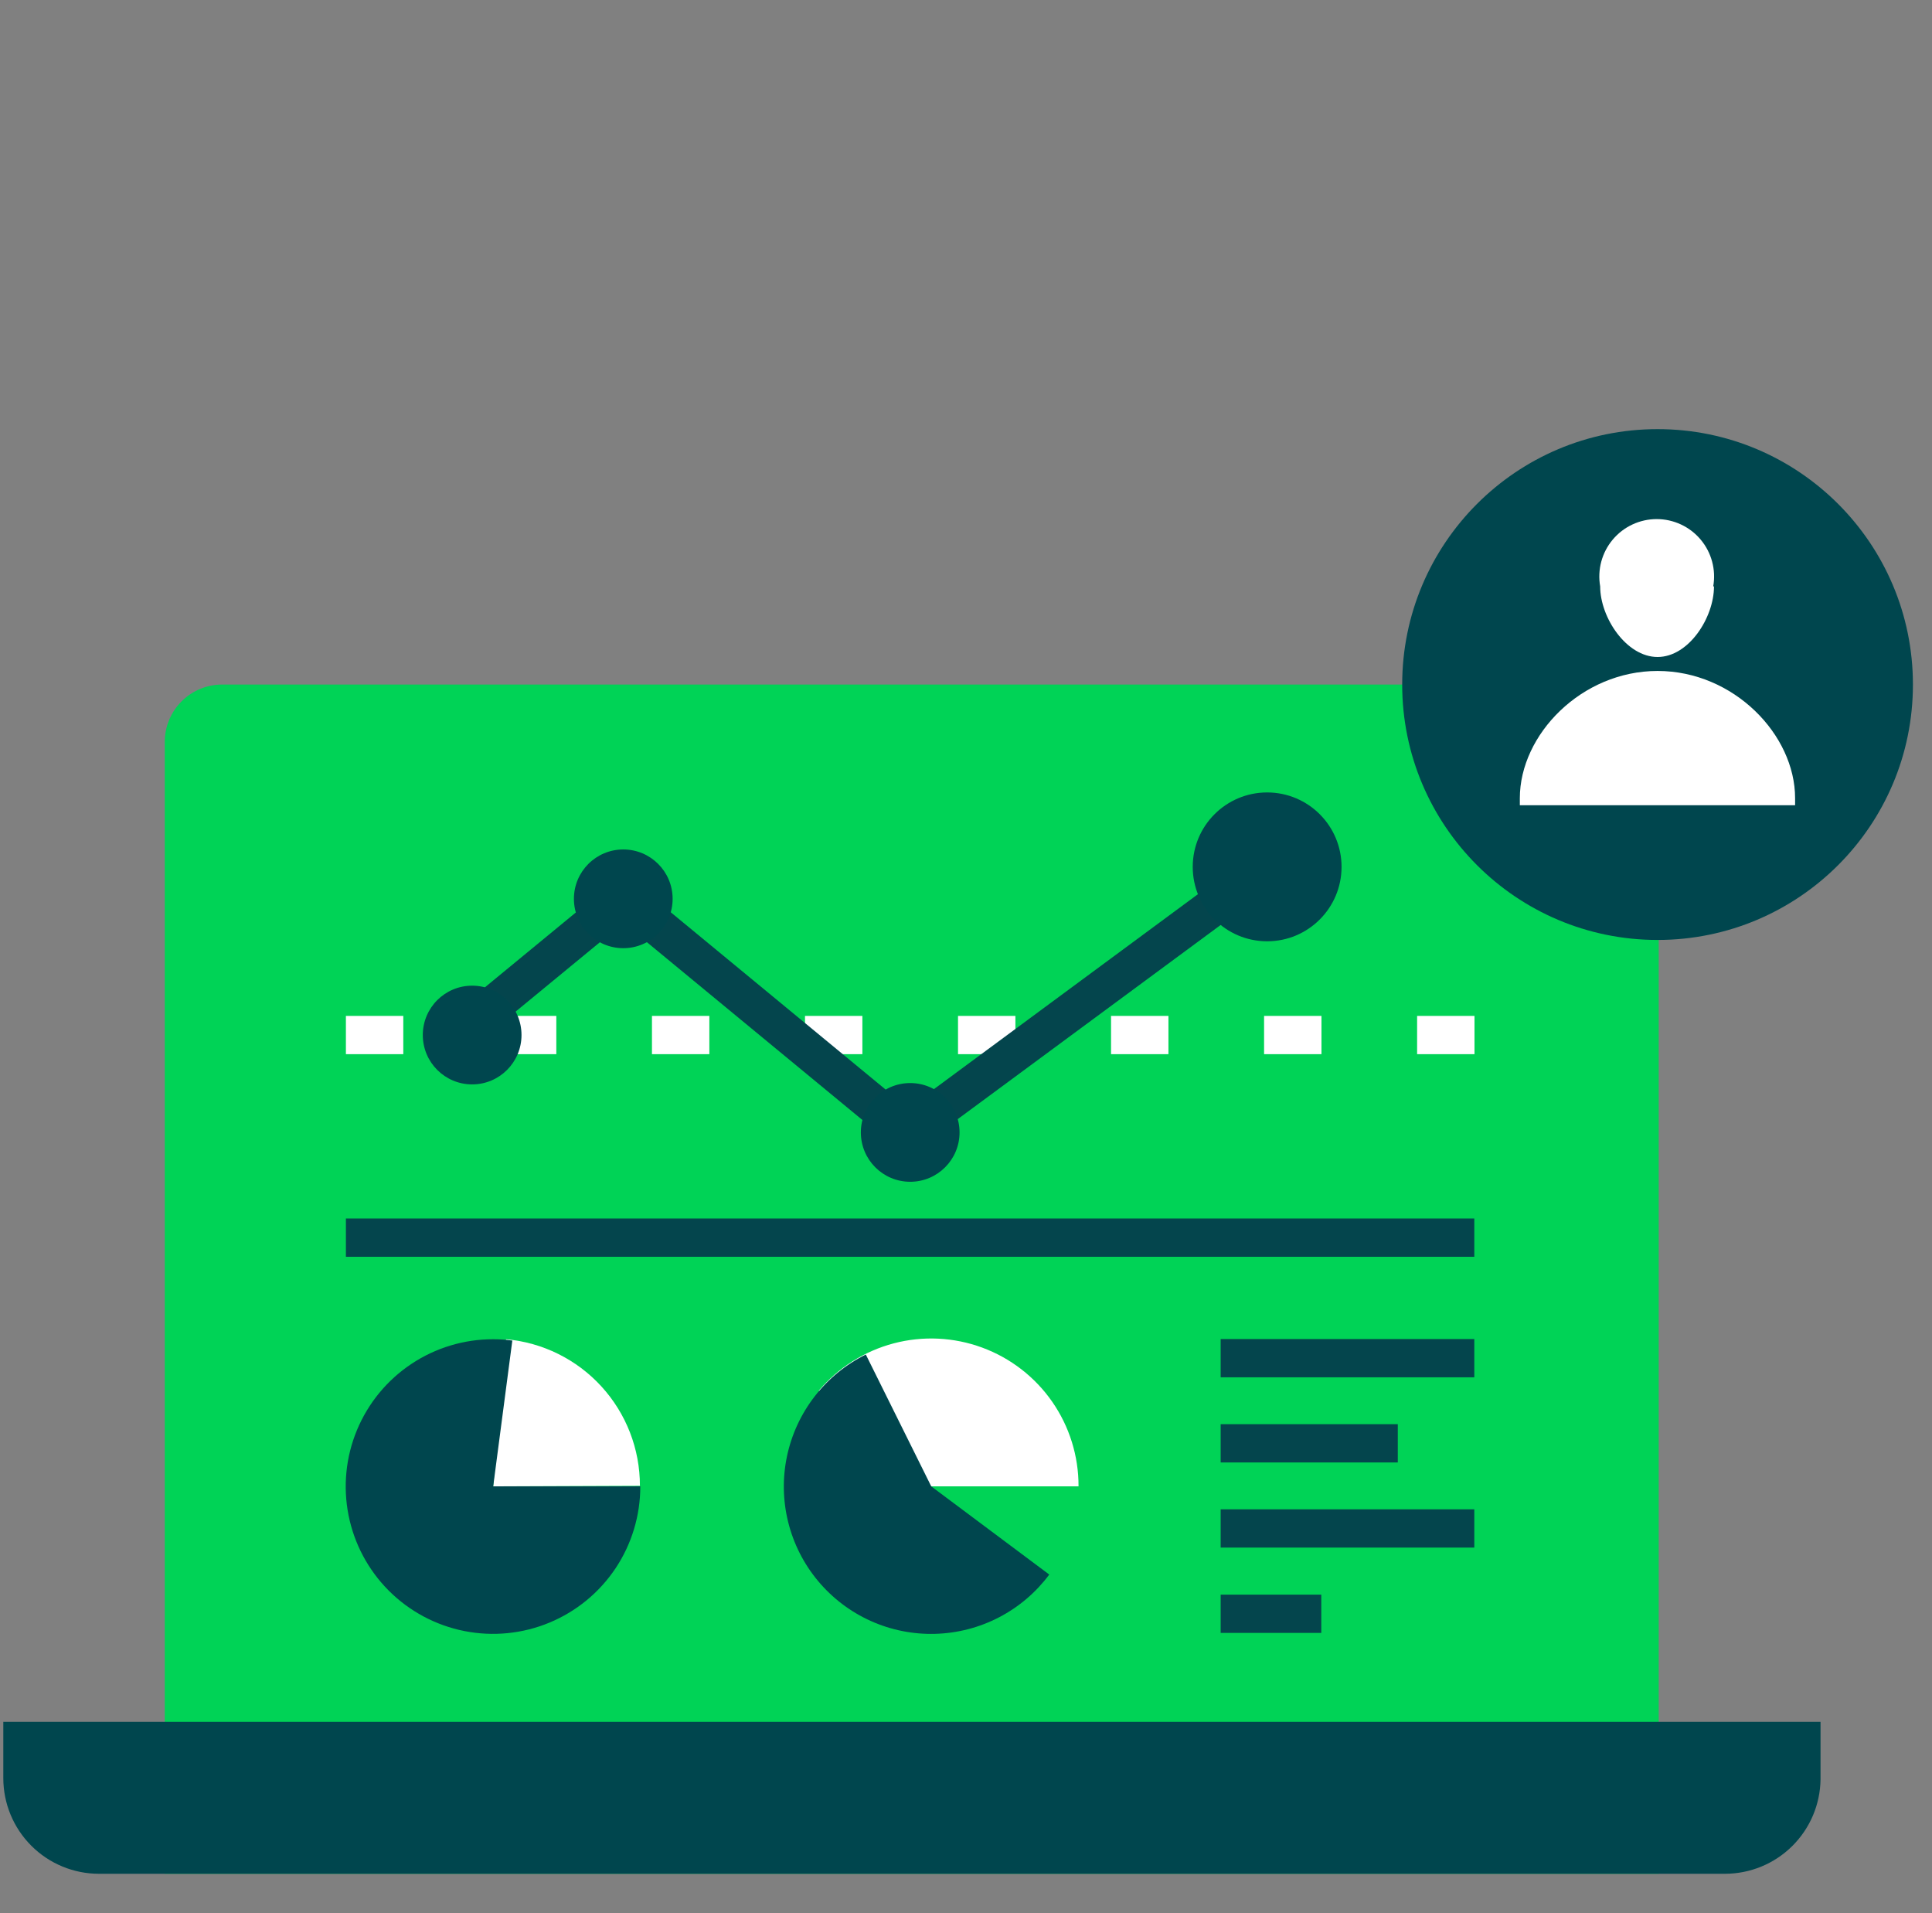
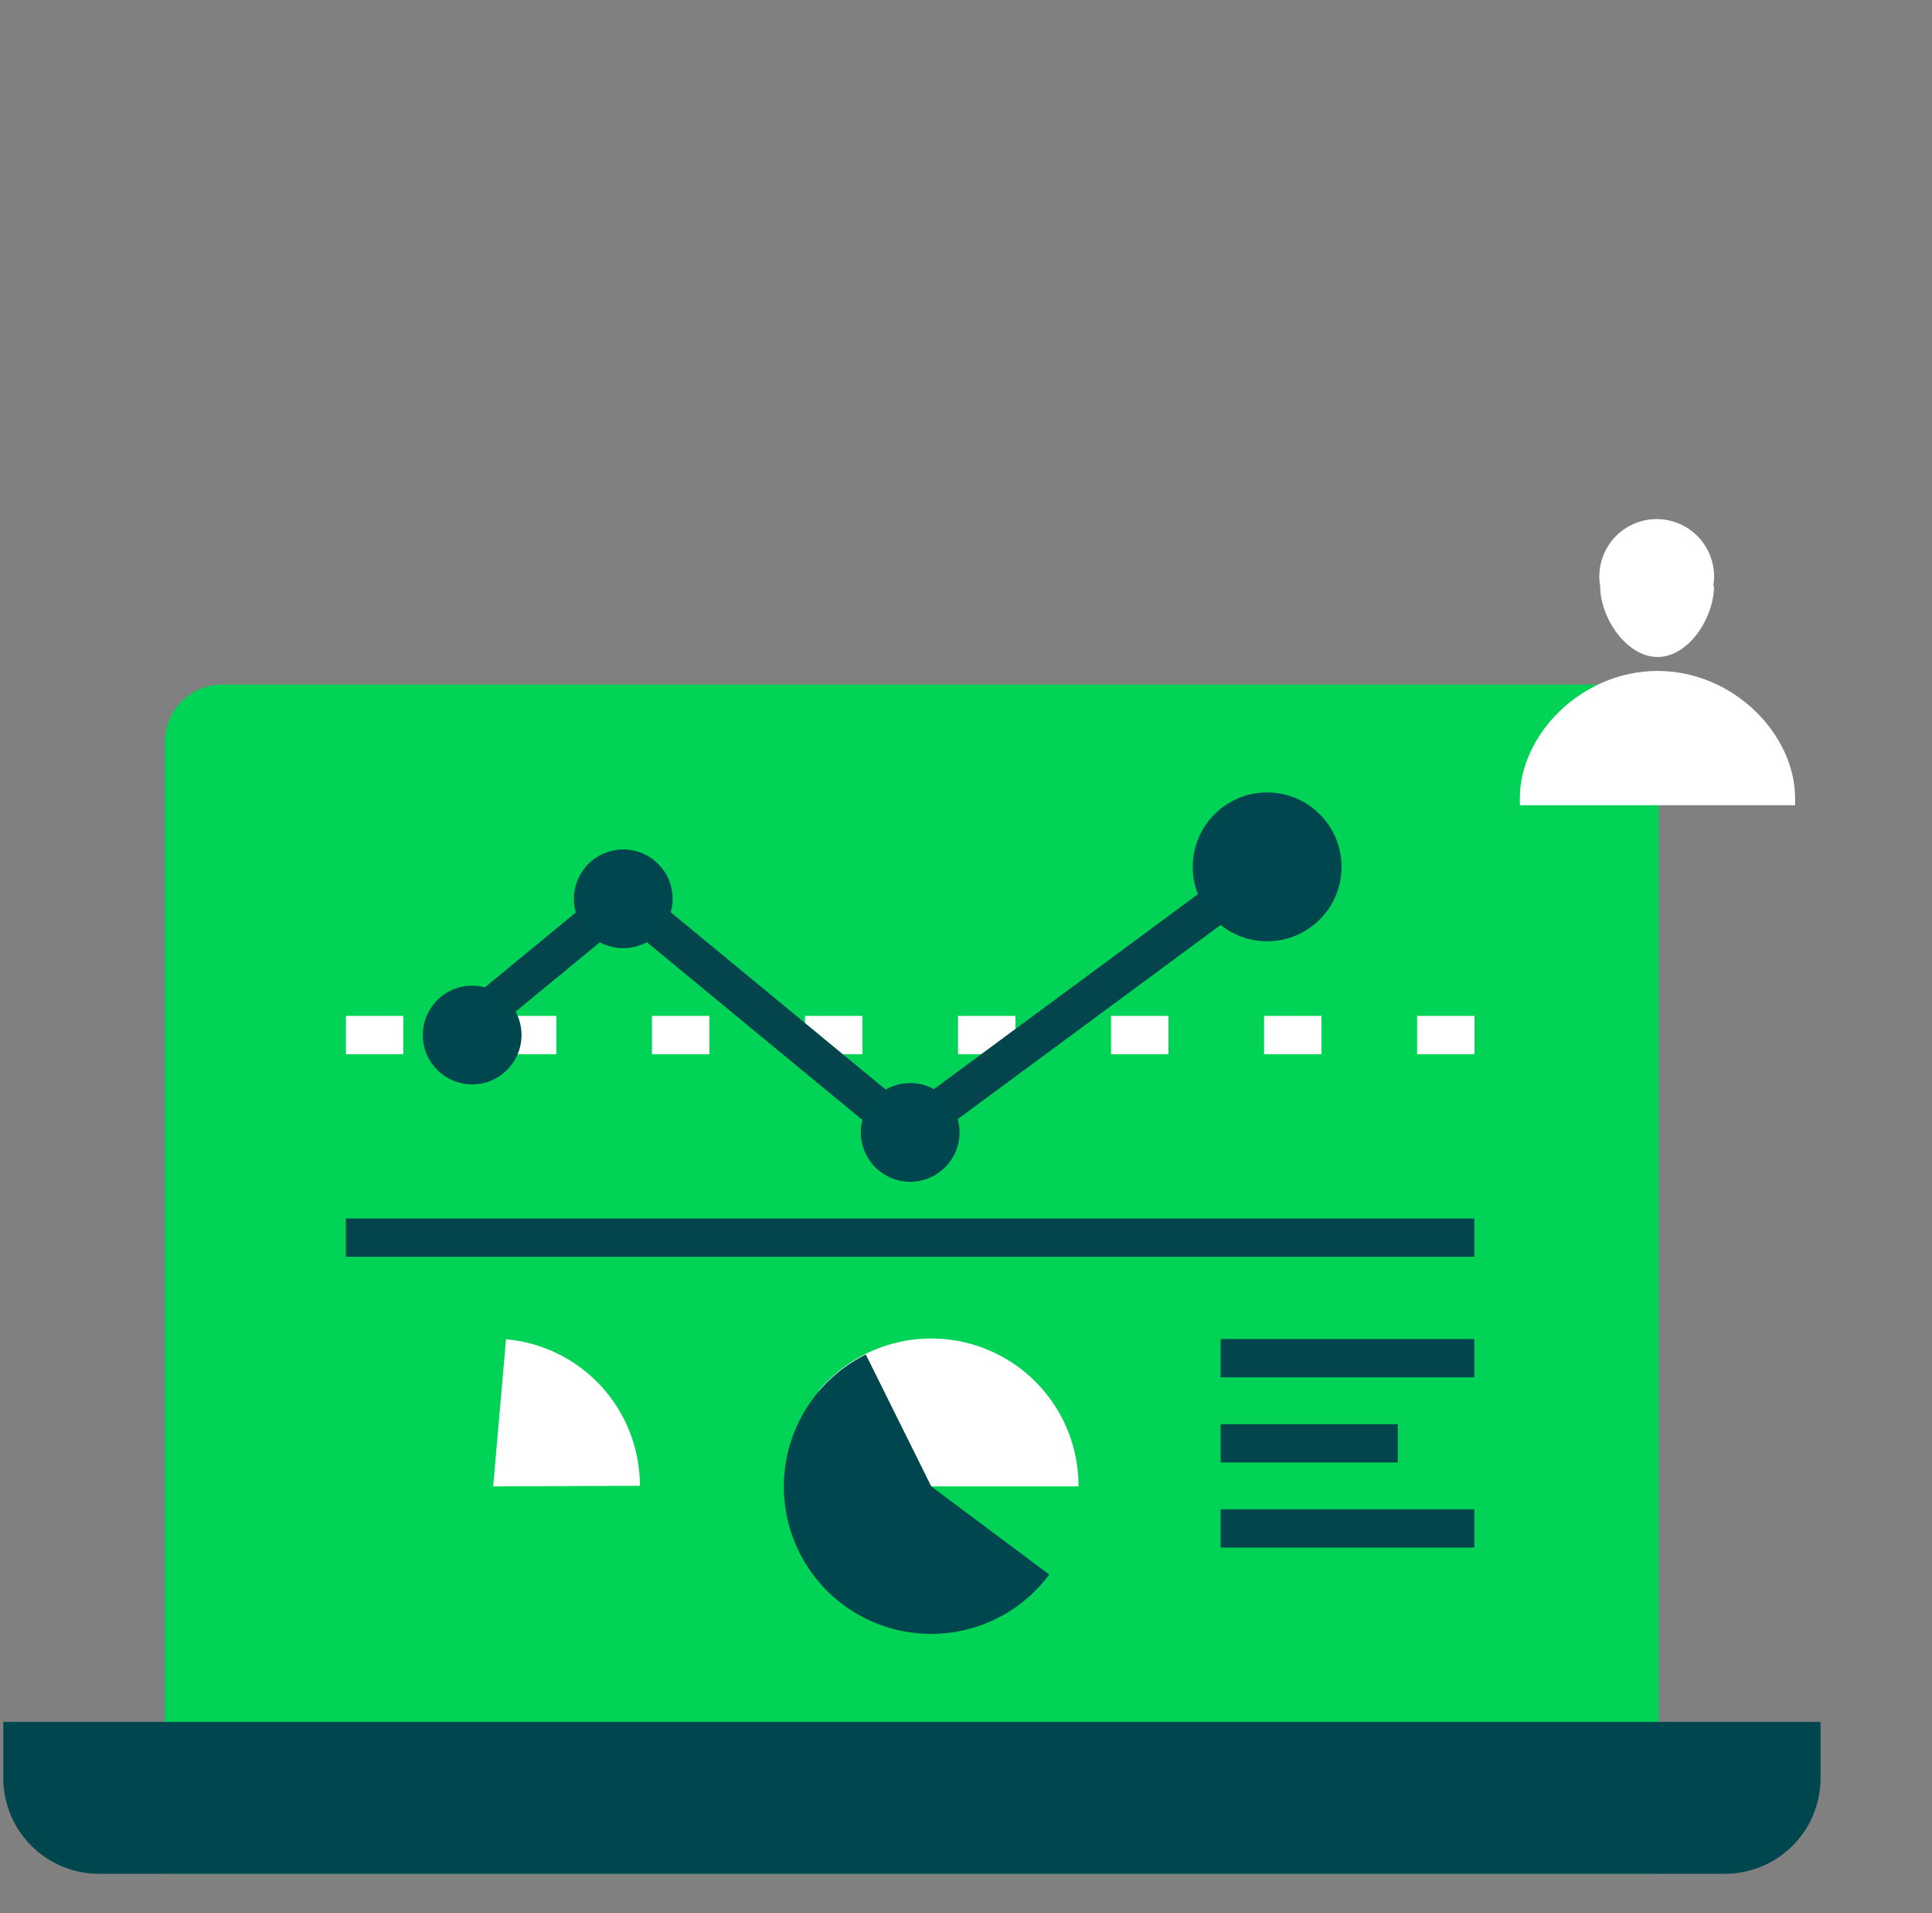
<svg xmlns="http://www.w3.org/2000/svg" width="101" height="100" viewBox="0 0 101 100" fill="none">
  <rect x="0" y="0" width="101" height="100" fill="#808080" stroke="none" />
  <g clip-path="url(#clip0)">
    <path d="M86.713 38.78V97.94H8.613V38.78C8.613 37.984 8.929 37.221 9.492 36.659C10.054 36.096 10.818 35.78 11.613 35.78L83.713 35.78C84.509 35.78 85.272 36.096 85.834 36.659C86.397 37.221 86.713 37.984 86.713 38.78Z" fill="#00D356" />
    <path d="M90.173 97.94H5.173C4.516 97.94 3.866 97.811 3.26 97.559C2.653 97.308 2.102 96.94 1.638 96.475C0.7 95.538 0.173 94.266 0.173 92.94V90H95.173V93C95.157 94.316 94.624 95.572 93.688 96.497C92.752 97.422 91.489 97.94 90.173 97.94Z" fill="#00464E" />
    <path d="M18.083 54.1H79.293" stroke="white" stroke-width="2" stroke-miterlimit="10" stroke-dasharray="3 5" />
-     <path d="M86.653 49.13C94.026 49.13 100.003 43.153 100.003 35.78C100.003 28.407 94.026 22.43 86.653 22.43C79.28 22.43 73.303 28.407 73.303 35.78C73.303 43.153 79.28 49.13 86.653 49.13Z" fill="#00464E" />
    <path d="M79.453 41.72C79.453 38.4 82.673 35.07 86.653 35.07C90.633 35.07 93.843 38.4 93.843 41.72V42.09H79.453V41.72Z" fill="white" />
    <path d="M89.603 30.65C89.603 32.28 88.283 34.34 86.653 34.34C85.023 34.34 83.653 32.28 83.653 30.65C83.578 30.219 83.597 29.776 83.711 29.354C83.825 28.931 84.029 28.538 84.311 28.203C84.593 27.867 84.944 27.598 85.341 27.413C85.738 27.228 86.17 27.132 86.608 27.132C87.046 27.132 87.478 27.228 87.875 27.413C88.272 27.598 88.624 27.867 88.905 28.203C89.187 28.538 89.392 28.931 89.505 29.354C89.619 29.776 89.639 30.219 89.563 30.65H89.603Z" fill="white" />
    <path d="M18.083 64.69H77.073" stroke="#04454D" stroke-width="2" stroke-miterlimit="10" />
    <path d="M24.683 53.45L32.593 46.94L47.443 59.19L66.243 45.31" stroke="#04454D" stroke-width="2" stroke-miterlimit="10" />
    <path d="M32.583 49.56C34.008 49.56 35.163 48.405 35.163 46.98C35.163 45.555 34.008 44.4 32.583 44.4C31.158 44.4 30.003 45.555 30.003 46.98C30.003 48.405 31.158 49.56 32.583 49.56Z" fill="#00464E" />
    <path d="M24.683 56.68C26.108 56.68 27.263 55.525 27.263 54.1C27.263 52.675 26.108 51.52 24.683 51.52C23.258 51.52 22.103 52.675 22.103 54.1C22.103 55.525 23.258 56.68 24.683 56.68Z" fill="#00464E" />
    <path d="M47.583 61.77C49.008 61.77 50.163 60.615 50.163 59.19C50.163 57.765 49.008 56.61 47.583 56.61C46.158 56.61 45.003 57.765 45.003 59.19C45.003 60.615 46.158 61.77 47.583 61.77Z" fill="#00464E" />
    <path d="M66.243 49.2C68.391 49.2 70.133 47.458 70.133 45.31C70.133 43.162 68.391 41.42 66.243 41.42C64.095 41.42 62.353 43.162 62.353 45.31C62.353 47.458 64.095 49.2 66.243 49.2Z" fill="#00464E" />
    <path d="M25.783 77.69L26.453 70C28.366 70.17 30.147 71.051 31.442 72.469C32.738 73.887 33.456 75.739 33.453 77.66L25.783 77.69Z" fill="white" />
-     <path d="M25.783 77.69H33.473C33.475 79.214 33.025 80.704 32.18 81.972C31.334 83.24 30.132 84.228 28.724 84.812C27.317 85.396 25.768 85.549 24.273 85.252C22.779 84.956 21.406 84.222 20.328 83.145C19.251 82.067 18.517 80.694 18.221 79.2C17.924 77.705 18.077 76.156 18.661 74.749C19.245 73.341 20.234 72.139 21.502 71.293C22.769 70.448 24.259 69.998 25.783 70C26.118 69.999 26.452 70.023 26.783 70.07L25.783 77.69Z" fill="#00464E" />
    <path d="M48.683 77.69L42.803 72.69C43.823 71.483 45.19 70.62 46.718 70.216C48.246 69.813 49.861 69.89 51.344 70.436C52.827 70.982 54.105 71.971 55.007 73.268C55.908 74.566 56.389 76.11 56.383 77.69H48.683Z" fill="white" />
    <path d="M48.683 77.69L54.853 82.3C54.158 83.234 53.26 83.998 52.227 84.535C51.194 85.072 50.053 85.367 48.889 85.399C47.725 85.431 46.569 85.199 45.508 84.72C44.447 84.241 43.509 83.528 42.763 82.633C42.017 81.739 41.484 80.688 41.204 79.558C40.923 78.428 40.902 77.249 41.143 76.11C41.384 74.971 41.879 73.902 42.593 72.982C43.307 72.062 44.22 71.316 45.263 70.8L48.683 77.69Z" fill="#00464E" />
    <path d="M77.073 70.99H63.813" stroke="#04454D" stroke-width="2" stroke-miterlimit="10" />
    <path d="M73.073 75.44H63.813" stroke="#04454D" stroke-width="2" stroke-miterlimit="10" />
    <path d="M77.073 79.89H63.813" stroke="#04454D" stroke-width="2" stroke-miterlimit="10" />
-     <path d="M69.073 84.35H63.813" stroke="#04454D" stroke-width="2" stroke-miterlimit="10" />
  </g>
  <defs>
    <clipPath id="clip0">
      <rect width="100" height="100" fill="white" transform="translate(0.003)" />
    </clipPath>
  </defs>
</svg>